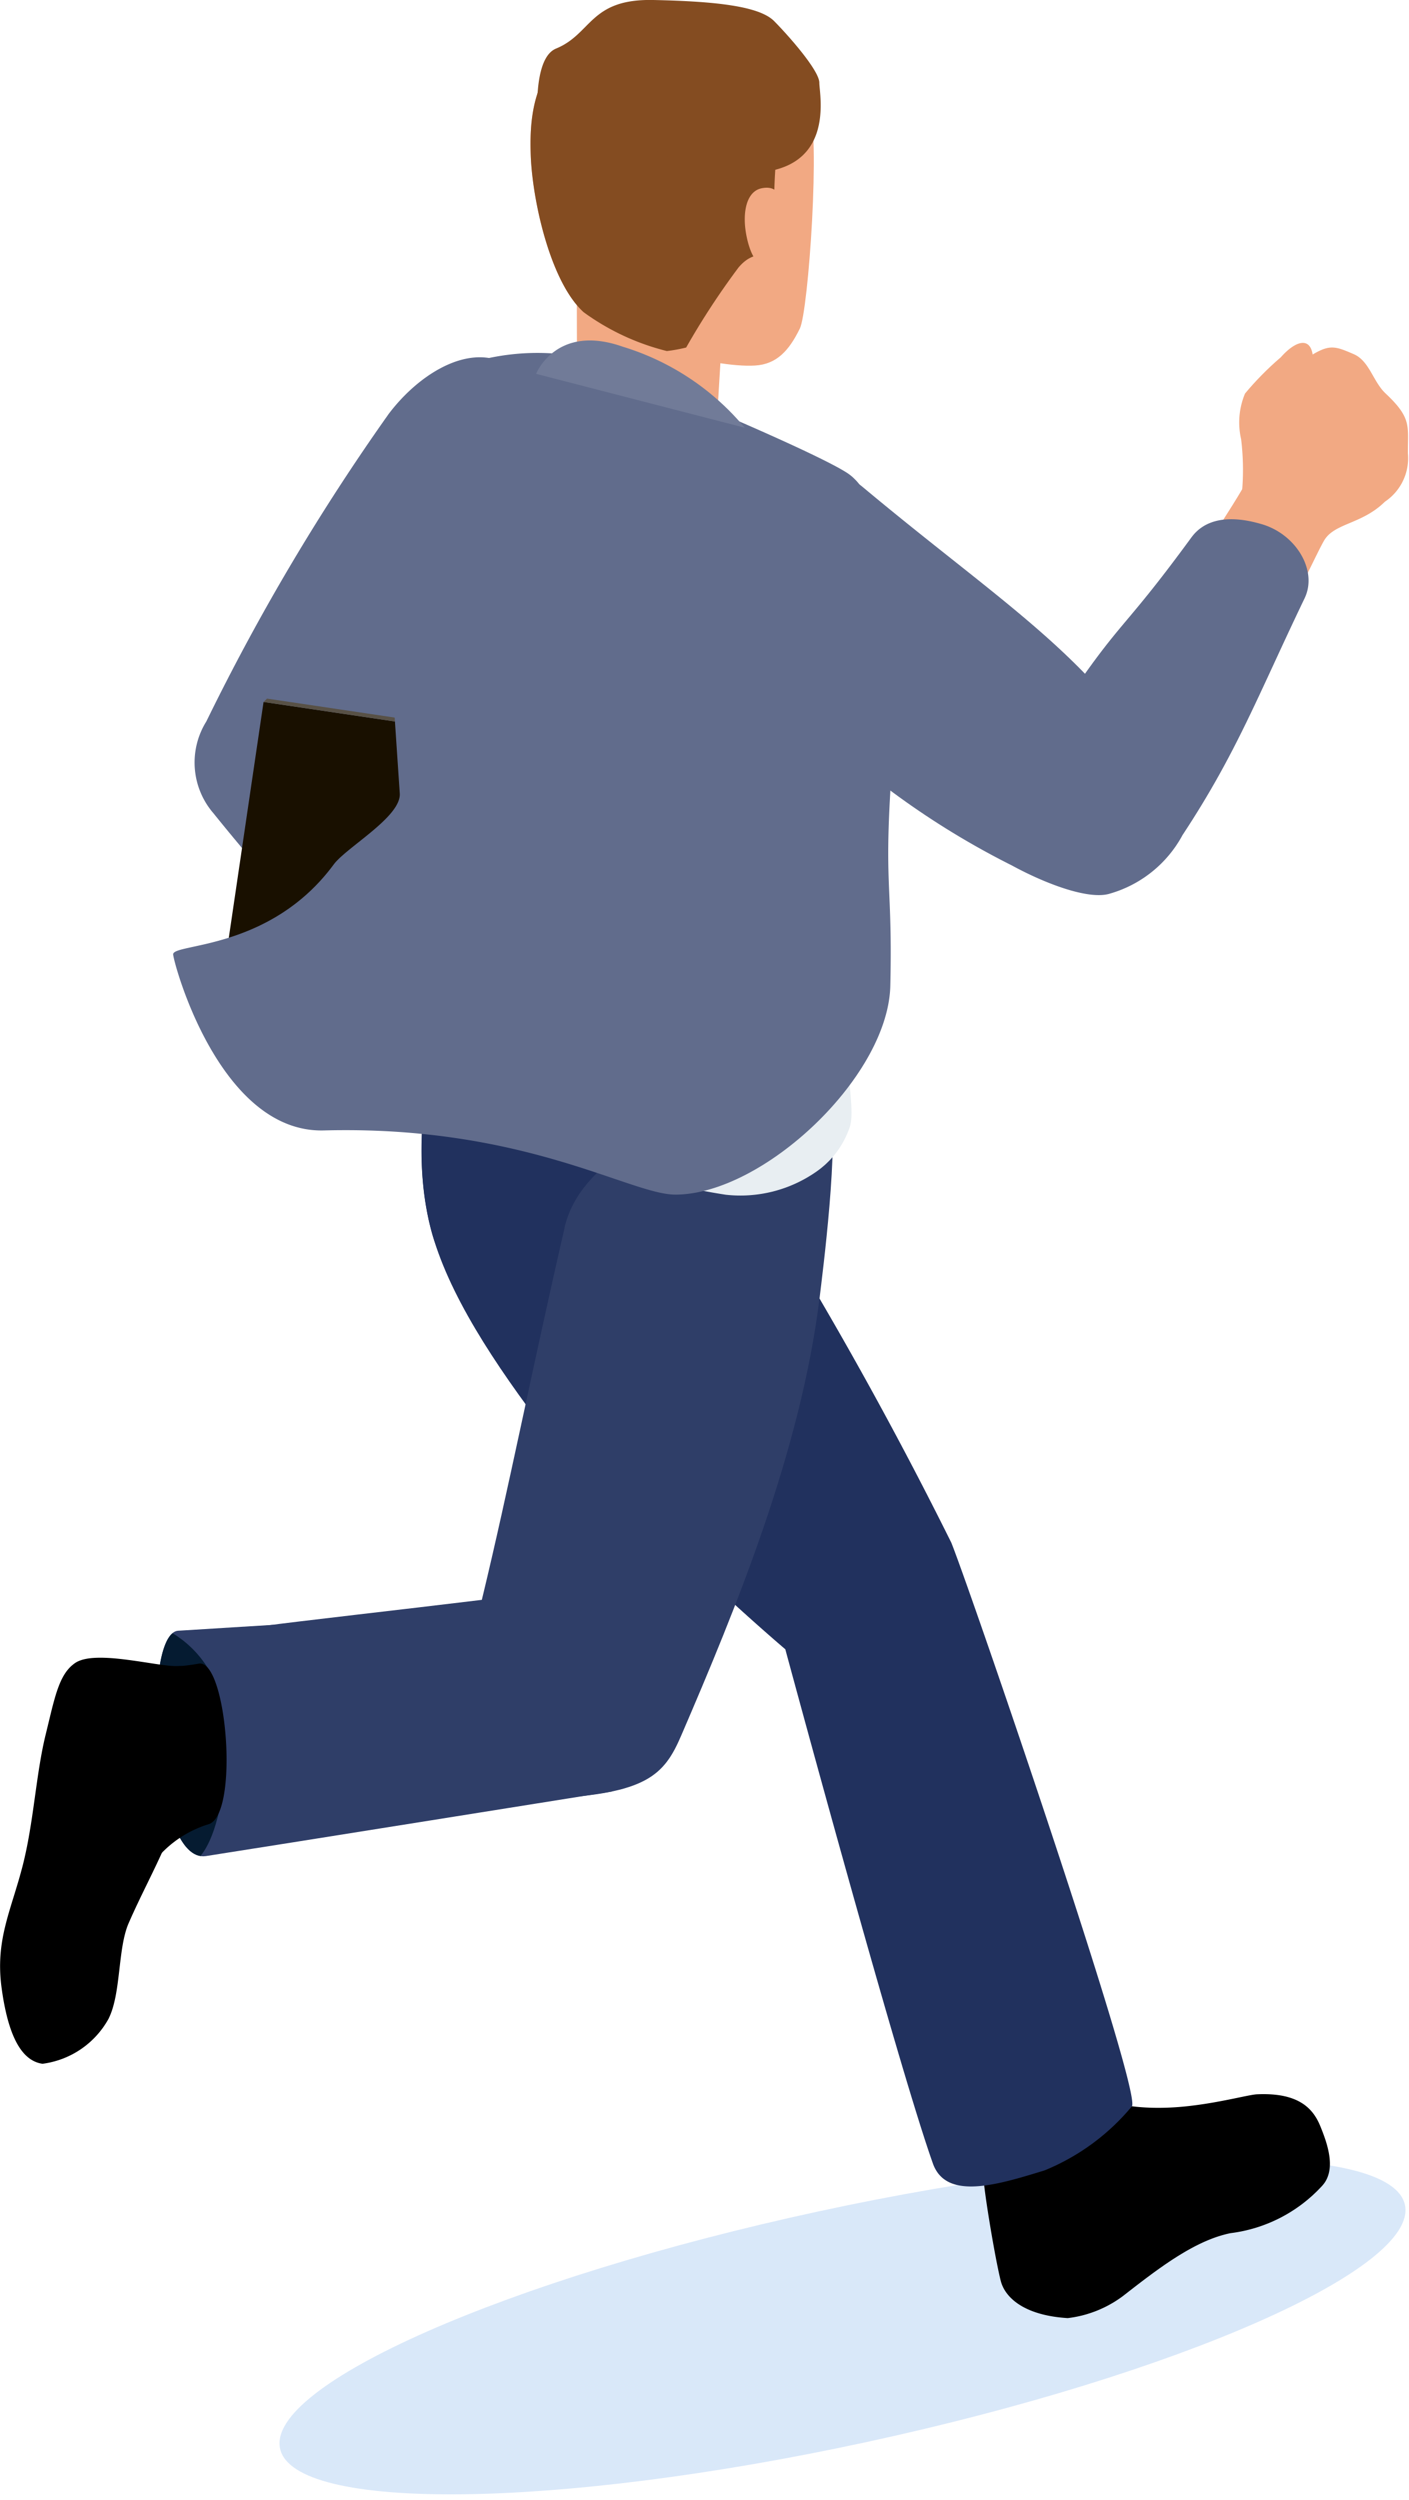
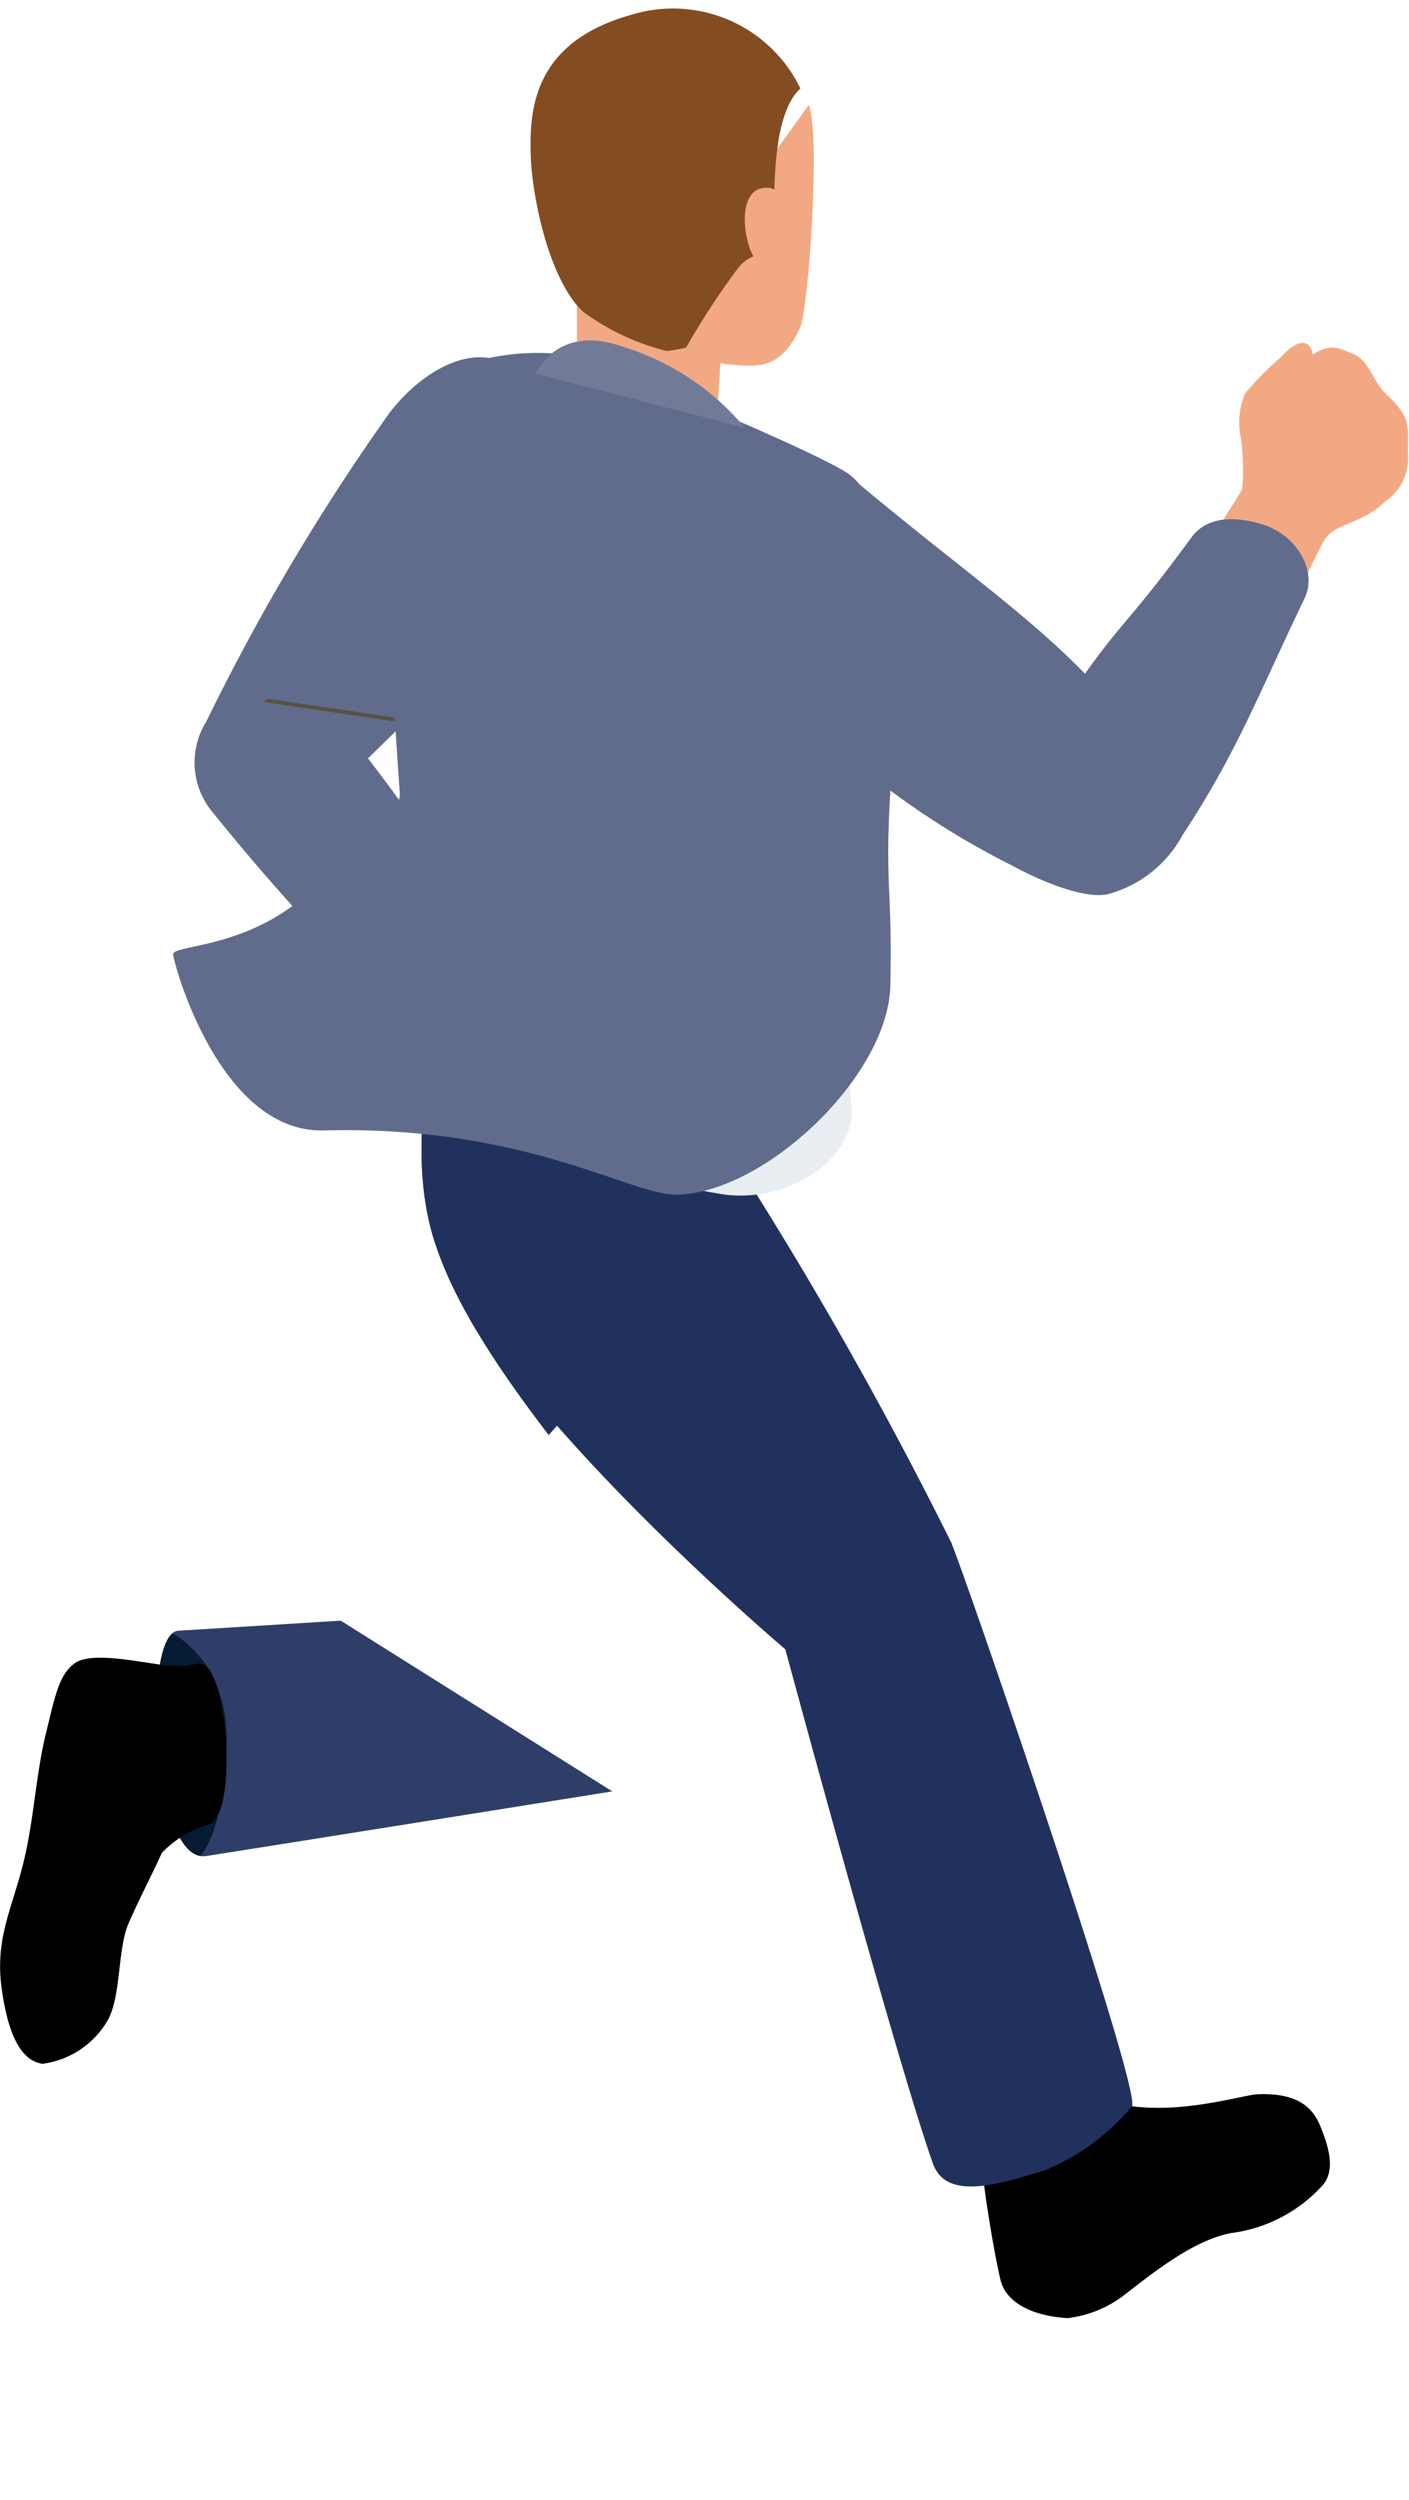
<svg xmlns="http://www.w3.org/2000/svg" width="62" height="110" viewBox="0 0 62 110">
  <defs>
    <clipPath id="a">
      <rect width="62" height="110" fill="none" />
    </clipPath>
    <clipPath id="b">
      <rect width="61.953" height="109.74" fill="none" />
    </clipPath>
    <clipPath id="c">
      <rect width="49.547" height="14.75" fill="none" />
    </clipPath>
  </defs>
  <g clip-path="url(#a)">
    <g clip-path="url(#b)">
      <g transform="translate(12.298 94.99)" opacity="0.2" style="mix-blend-mode:multiply;isolation:isolate">
        <g clip-path="url(#c)">
-           <path d="M73.325,185.088c.6,2.8-9.993,7.467-23.661,10.426s-25.237,3.089-25.837.291,9.993-7.467,23.662-10.426,25.236-3.09,25.837-.291" transform="translate(-23.802 -183.071)" fill="#438be3" fill-rule="evenodd" />
-         </g>
+           </g>
      </g>
      <path d="M14.283,137.86l7.149-.443,11.95,7.512s-15.526,2.482-17.883,2.846-2.858-9.814-1.216-9.916" transform="translate(-6.439 -66.116)" fill="#2f3e68" />
      <path d="M16.405,143.671c.158-3.178-1.414-4.612-2.371-5.189-1.281,1.046-.8,9.492,1.229,9.8.405-.491,1-1.7,1.143-4.615" transform="translate(-6.44 -66.628)" fill="#051b31" />
      <path d="M84.363,179.114c1.491-1,2.964-2.961,4.15-1.962.709.595,2.3.765,3.821.647,1.571-.122,3.06-.542,3.448-.56,1.865-.086,2.483.65,2.792,1.411s.733,1.933.058,2.636a6.56,6.56,0,0,1-4.011,2.062c-1.592.321-3.194,1.567-4.722,2.757a5.053,5.053,0,0,1-2.443.981c-1.975-.123-2.769-.942-2.946-1.634-.214-.841-.616-3.2-.735-4.244-.146-1.287.145-1.8.587-2.093" transform="translate(-40.473 -85.1)" fill-rule="evenodd" />
-       <path d="M80.024,168.726a9.174,9.174,0,0,1,.857,2.123,14.747,14.747,0,0,1,.376,2.037,1.458,1.458,0,0,0,1.245,1.446c.841.246,3.424-.994,4.516-1.426a11.214,11.214,0,0,0,2.295-1.2c-.78-.036-1.456-1.055-1.959-1.3a10.933,10.933,0,0,1-1.16-.519,2.349,2.349,0,0,1-1.187-1.737,48.924,48.924,0,0,0-1.523-5.073c-.635-2.008-.693-1.906-2.327-1.64a5.289,5.289,0,0,0-2.895,2.5c-.27.805.4,2.438,1.763,4.793" transform="translate(-37.798 -77.601)" />
      <path d="M36.307,92.988c-1.015-3.93.069-8.437.975-10.786.944-2.451,3.392-.733,4.815-.4,2.872.681,5.172,4.641,6.6,6.631A179.673,179.673,0,0,1,59.213,106.8c.913,2.293,8.358,24.041,7.948,24.791a9.81,9.81,0,0,1-3.851,2.825c-2.044.625-4.325,1.34-4.909-.306-1.613-4.545-6.494-22.623-6.494-22.623s-13.849-11.716-15.6-18.5" transform="translate(-17.351 -38.927)" fill="#21315e" fill-rule="evenodd" />
      <path d="M48.7,88.436c-1.428-1.99-3.729-5.95-6.6-6.631-1.422-.337-3.87-2.054-4.814.4-.907,2.349-1.991,6.856-.975,10.786.72,2.792,2.775,5.928,5.183,9.072,0,0,9.528-10.385,7.206-13.624" transform="translate(-17.351 -38.927)" fill="#21315e" fill-rule="evenodd" />
-       <path d="M33.484,97.811c.69-2.993,4.4-4.487,7.506-5.851,1.6-.7,3.448-1.9,4.154.36.473,1.509-.326,7.682-.433,8.572-.836,6.757-3.691,13.687-6.089,19.253-.751,1.749-1.528,2.56-5.869,2.774-4.453.221-7.993,1.3-11.832.866-1.983-.224-2.311-1.7-2.8-3.91-.725-3.252.4-4.321,2.136-4.554,1.457-.2,5.984-.708,9.592-1.147,1.18-4.877,2.211-10.16,3.641-16.365" transform="translate(-8.647 -43.788)" fill="#2f3e68" fill-rule="evenodd" />
      <path d="M26.014,81.07c.358.406.614.762.969,1.19.406.487.466.909.107,1.767-.238.569-.381,1.018-.492,1.349-.224.687-.307,1-.793.9s-.516-.933-.367-1.536c.128-.517.569-1.007.009-1.438-.281-.214-1.136-.806-1.244-1.608-.14-1.073.259-1.924.811-1.556a4.281,4.281,0,0,1,1,.931" transform="translate(-11.685 -38.515)" fill="#f2a983" />
      <path d="M37.914,79.679a5.587,5.587,0,0,1,2.02,1.33c1.01,1.119,1.21,1.262,1.375,1.707a2.969,2.969,0,0,1,.3,1.842c-.193,1.039.053,1.237-1.371,2.105a5.011,5.011,0,0,1-1.869.678,1.423,1.423,0,0,1-1.5-.448,4.845,4.845,0,0,1-.763-1.469,3.386,3.386,0,0,1-.7-1.751,4.066,4.066,0,0,0-.542-1.7c-.063-.194-2.049-1.6-2.054-1.811A2.443,2.443,0,0,1,33.7,78.12c.415-.446,1.431-1.239,2.275-.844.492.228,1.741,2.389,1.938,2.4" transform="translate(-15.857 -37.129)" fill="#f2a983" />
      <path d="M25.12,32.78c1.339-1.768,3.448-3.037,5.064-2.249s2.128,5.255,1.668,7.541c-.643,3.189-4.736,7.01-7.646,9.868a67.141,67.141,0,0,1,4.537,6.647,2.212,2.212,0,0,1-.856,3.2c-1.28.873-2.409,1.311-3.495.355a98.825,98.825,0,0,1-6.985-7.786,3.417,3.417,0,0,1-.314-4.043A96.964,96.964,0,0,1,25.12,32.78" transform="translate(-8.013 -14.574)" fill="#616c8c" fill-rule="evenodd" />
-       <path d="M0,0,14.141-.009l-.012,18.82L-.012,18.82Z" transform="translate(9.535 44.873) rotate(-81.578)" fill="#191000" />
      <path d="M22.6,59.235l-.15.148,18.615,2.768.15-.148Z" transform="translate(-10.85 -28.5)" fill="#585146" />
      <path d="M54.638,78.565,56.7,64.576l-.153.145L54.485,78.71Z" transform="translate(-26.334 -31.069)" fill="#585146" />
      <path d="M35.433,32.427c1.1-1.559,3.044-2.718,6.149-1.747a40.381,40.381,0,0,1,7.643,3.428,48.376,48.376,0,0,1,4.98,3.032c1.517,1.162,2.4,1.868,2.006,6.353-.743,8.453-2.408,9.041-2.534,14.39-.093,4.017.481,5.578.129,6.4a3.89,3.89,0,0,1-1.443,1.863,5.84,5.84,0,0,1-3.974,1.007,26.054,26.054,0,0,1-7.546-2.37,14.451,14.451,0,0,1-4.1-2.811,4.317,4.317,0,0,1-1.55-2.927c.052-1.192.593-3.153.61-4.48a93.908,93.908,0,0,0-.918-9.914c-.435-2.934-1.063-5.209-.763-8.894a4.506,4.506,0,0,1,1.314-3.329" transform="translate(-16.453 -14.59)" fill="#e8eef2" fill-rule="evenodd" />
      <path d="M49.125,24.846h6.506l-.318,5.231a5.766,5.766,0,0,1-6.18-1.441Z" transform="translate(-23.744 -11.954)" fill="#f2a983" fill-rule="evenodd" />
-       <path d="M57.427,4.967c.536,1.211-.015,9.068-.39,9.831-.481.984-1.024,1.571-1.969,1.631-1.857.117-6.155-1.083-7.547-2.346-1.481-1.346-2.269-4.983-2.329-6.944S45.306,2.2,49.615,1s6.812,1.706,7.813,3.967" transform="translate(-21.84 -0.347)" fill="#f2a983" fill-rule="evenodd" />
+       <path d="M57.427,4.967c.536,1.211-.015,9.068-.39,9.831-.481.984-1.024,1.571-1.969,1.631-1.857.117-6.155-1.083-7.547-2.346-1.481-1.346-2.269-4.983-2.329-6.944s6.812,1.706,7.813,3.967" transform="translate(-21.84 -0.347)" fill="#f2a983" fill-rule="evenodd" />
      <path d="M102.669,38.435c.12-.653,2.2-3.246,2.418-4.6s.261-2.685,1.433-3.5c1.51-1.053,1.627-1.019,2.656-.575.69.3.848,1.214,1.4,1.729,1.164,1.094.971,1.427.98,2.636a2.3,2.3,0,0,1-1.012,2.126c-1.014,1-2.223.933-2.676,1.71-.261.449-.836,1.72-1.2,2.333-.306.516-1.346.411-1.989.2-1.283-.418-2.255-.745-2.008-2.062" transform="translate(-49.605 -14.178)" fill="#f2a983" />
      <path d="M105.661,35.888a11.09,11.09,0,0,0-.014-2.58,3.286,3.286,0,0,1,.172-2.005,13.28,13.28,0,0,1,1.573-1.594c.645-.731,1.275-.9,1.4-.141.089.524-.461,1.229-.88,1.66a1.562,1.562,0,0,0-.373,1.433,2.716,2.716,0,0,1,.106,2.29c-.6,1.353-.932,1.406-1.31,1.54s-.768,0-.679-.6" transform="translate(-51.035 -13.988)" fill="#f2a983" />
      <path d="M64.318,49.035c-1.275-1.363-.6-5.084.559-6.371s2.3-3.063,3.857-1.761c4.011,3.353,7.231,5.59,9.761,8.2,1.719-2.416,2-2.333,4.685-6,.562-.766,1.582-1.029,3.106-.577,1.5.445,2.458,2.035,1.874,3.255-2.052,4.273-2.991,6.812-5.369,10.414a5.294,5.294,0,0,1-3.226,2.589c-.908.263-2.76-.415-4.3-1.254a35.758,35.758,0,0,1-10.945-8.49" transform="translate(-30.753 -19.461)" fill="#616c8c" fill-rule="evenodd" />
      <path d="M13.806,141.055a10.811,10.811,0,0,1-2.266.156,1.151,1.151,0,0,0-.981,1.682c.656,1.714.692,7.543,1.586,6.51a4.862,4.862,0,0,1,2.049-1.272c1.388-.33.851-7.235-.389-7.076" transform="translate(-5.045 -67.865)" />
      <path d="M7.809,140.926c-.857.041-3.593-.736-4.492-.141-.73.484-.91,1.541-1.3,3.124-.447,1.806-.526,3.9-1.033,5.852s-1.2,3.226-.912,5.338c.262,1.919.8,3.188,1.8,3.325a3.888,3.888,0,0,0,2.9-1.971c.564-1.109.4-3.082.886-4.207.526-1.211,1.137-2.33,1.647-3.514a16.336,16.336,0,0,0,1.212-3.268c.168-.628.989-2.469.252-3.609-.484-.75-.4-.956-.949-.929" transform="translate(0 -67.628)" />
      <path d="M57.06,4.243A6.222,6.222,0,0,0,49.614,1c-4.308,1.2-4.481,4.18-4.422,6.139s.848,5.6,2.329,6.944a10.537,10.537,0,0,0,3.66,1.708,6.718,6.718,0,0,0,.851-.154,33.7,33.7,0,0,1,2.3-3.516c.892-1.063,1.5-.007,1.552-1.529.049-1.475-.145-5.144,1.172-6.349" transform="translate(-21.839 -0.347)" fill="#844c21" fill-rule="evenodd" />
-       <path d="M58.163,3.642c0,.535.78,4.039-3.281,3.962s-5.469-2.386-6.434-2.777S46.993,6.539,47,7.415a1.476,1.476,0,0,1-.857,1.262S45,2.786,46.58,2.136,48.058-.059,50.859,0s4.673.28,5.316.929,1.988,2.176,1.988,2.711" transform="translate(-22.11 0)" fill="#844c21" />
      <path d="M65.064,17.233c.035-.4.087-1.5-.9-1.291-.675.144-.856,1.1-.66,2.086.309,1.545.988,1.479,1.135,1.015a5.093,5.093,0,0,0,.425-1.809" transform="translate(-30.658 -7.657)" fill="#f2a983" fill-rule="evenodd" />
      <path d="M32.505,30.045c2.17.683,10.906,4.364,12.016,5.216,1.517,1.162,2.476,5.506,2.08,9.991-.743,8.453-.179,7.134-.3,12.483-.093,4.017-5.593,9.177-9.449,9.193-1.99.008-6.658-3.057-15.474-2.824-4.632.122-6.646-7.473-6.635-7.753.021-.487,4.275-.171,7.062-3.944.564-.764,2.979-2.1,2.91-3.13-.611-9.125-.841-12.141-.687-14.016.1-1.272-.164-2.7,1.615-3.992a10.275,10.275,0,0,1,6.866-1.224" transform="translate(-7.124 -14.37)" fill="#616c8c" fill-rule="evenodd" />
      <path d="M45.66,30.337l9.181,2.371a11.26,11.26,0,0,0-5.37-3.565c-2.932-1.034-3.811,1.193-3.811,1.193" transform="translate(-22.069 -13.89)" fill="#717b98" fill-rule="evenodd" />
    </g>
  </g>
</svg>